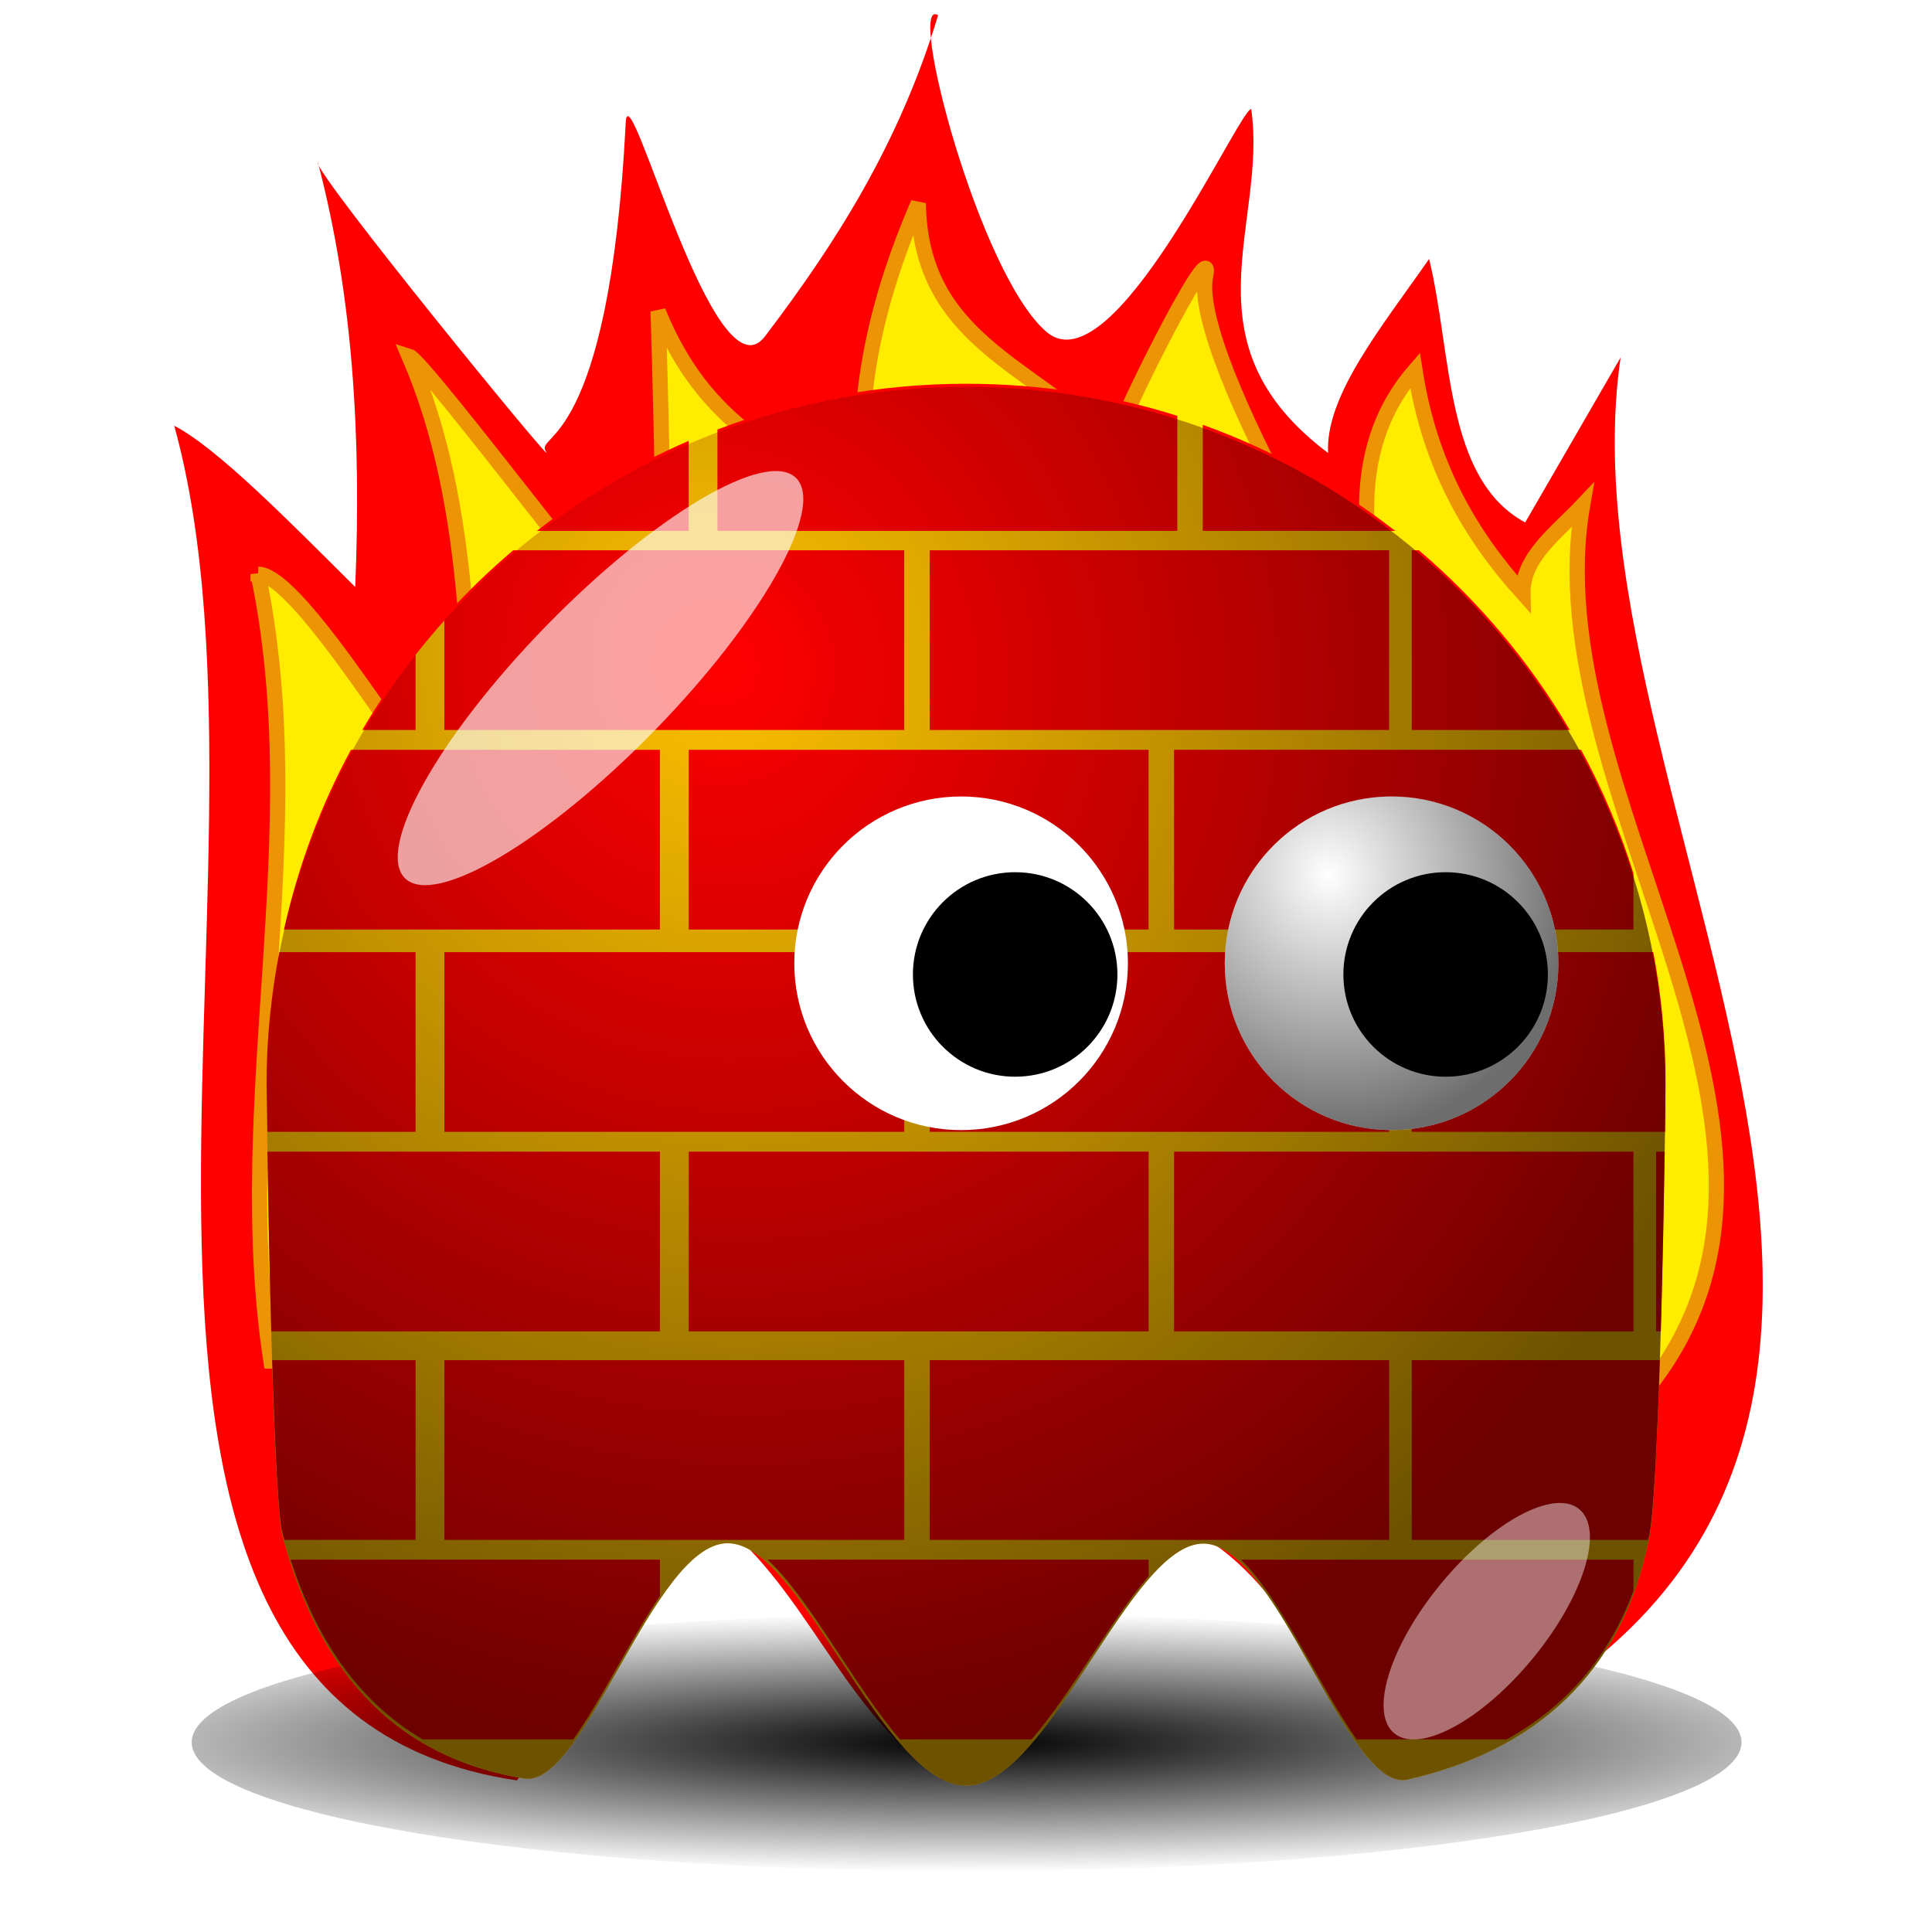
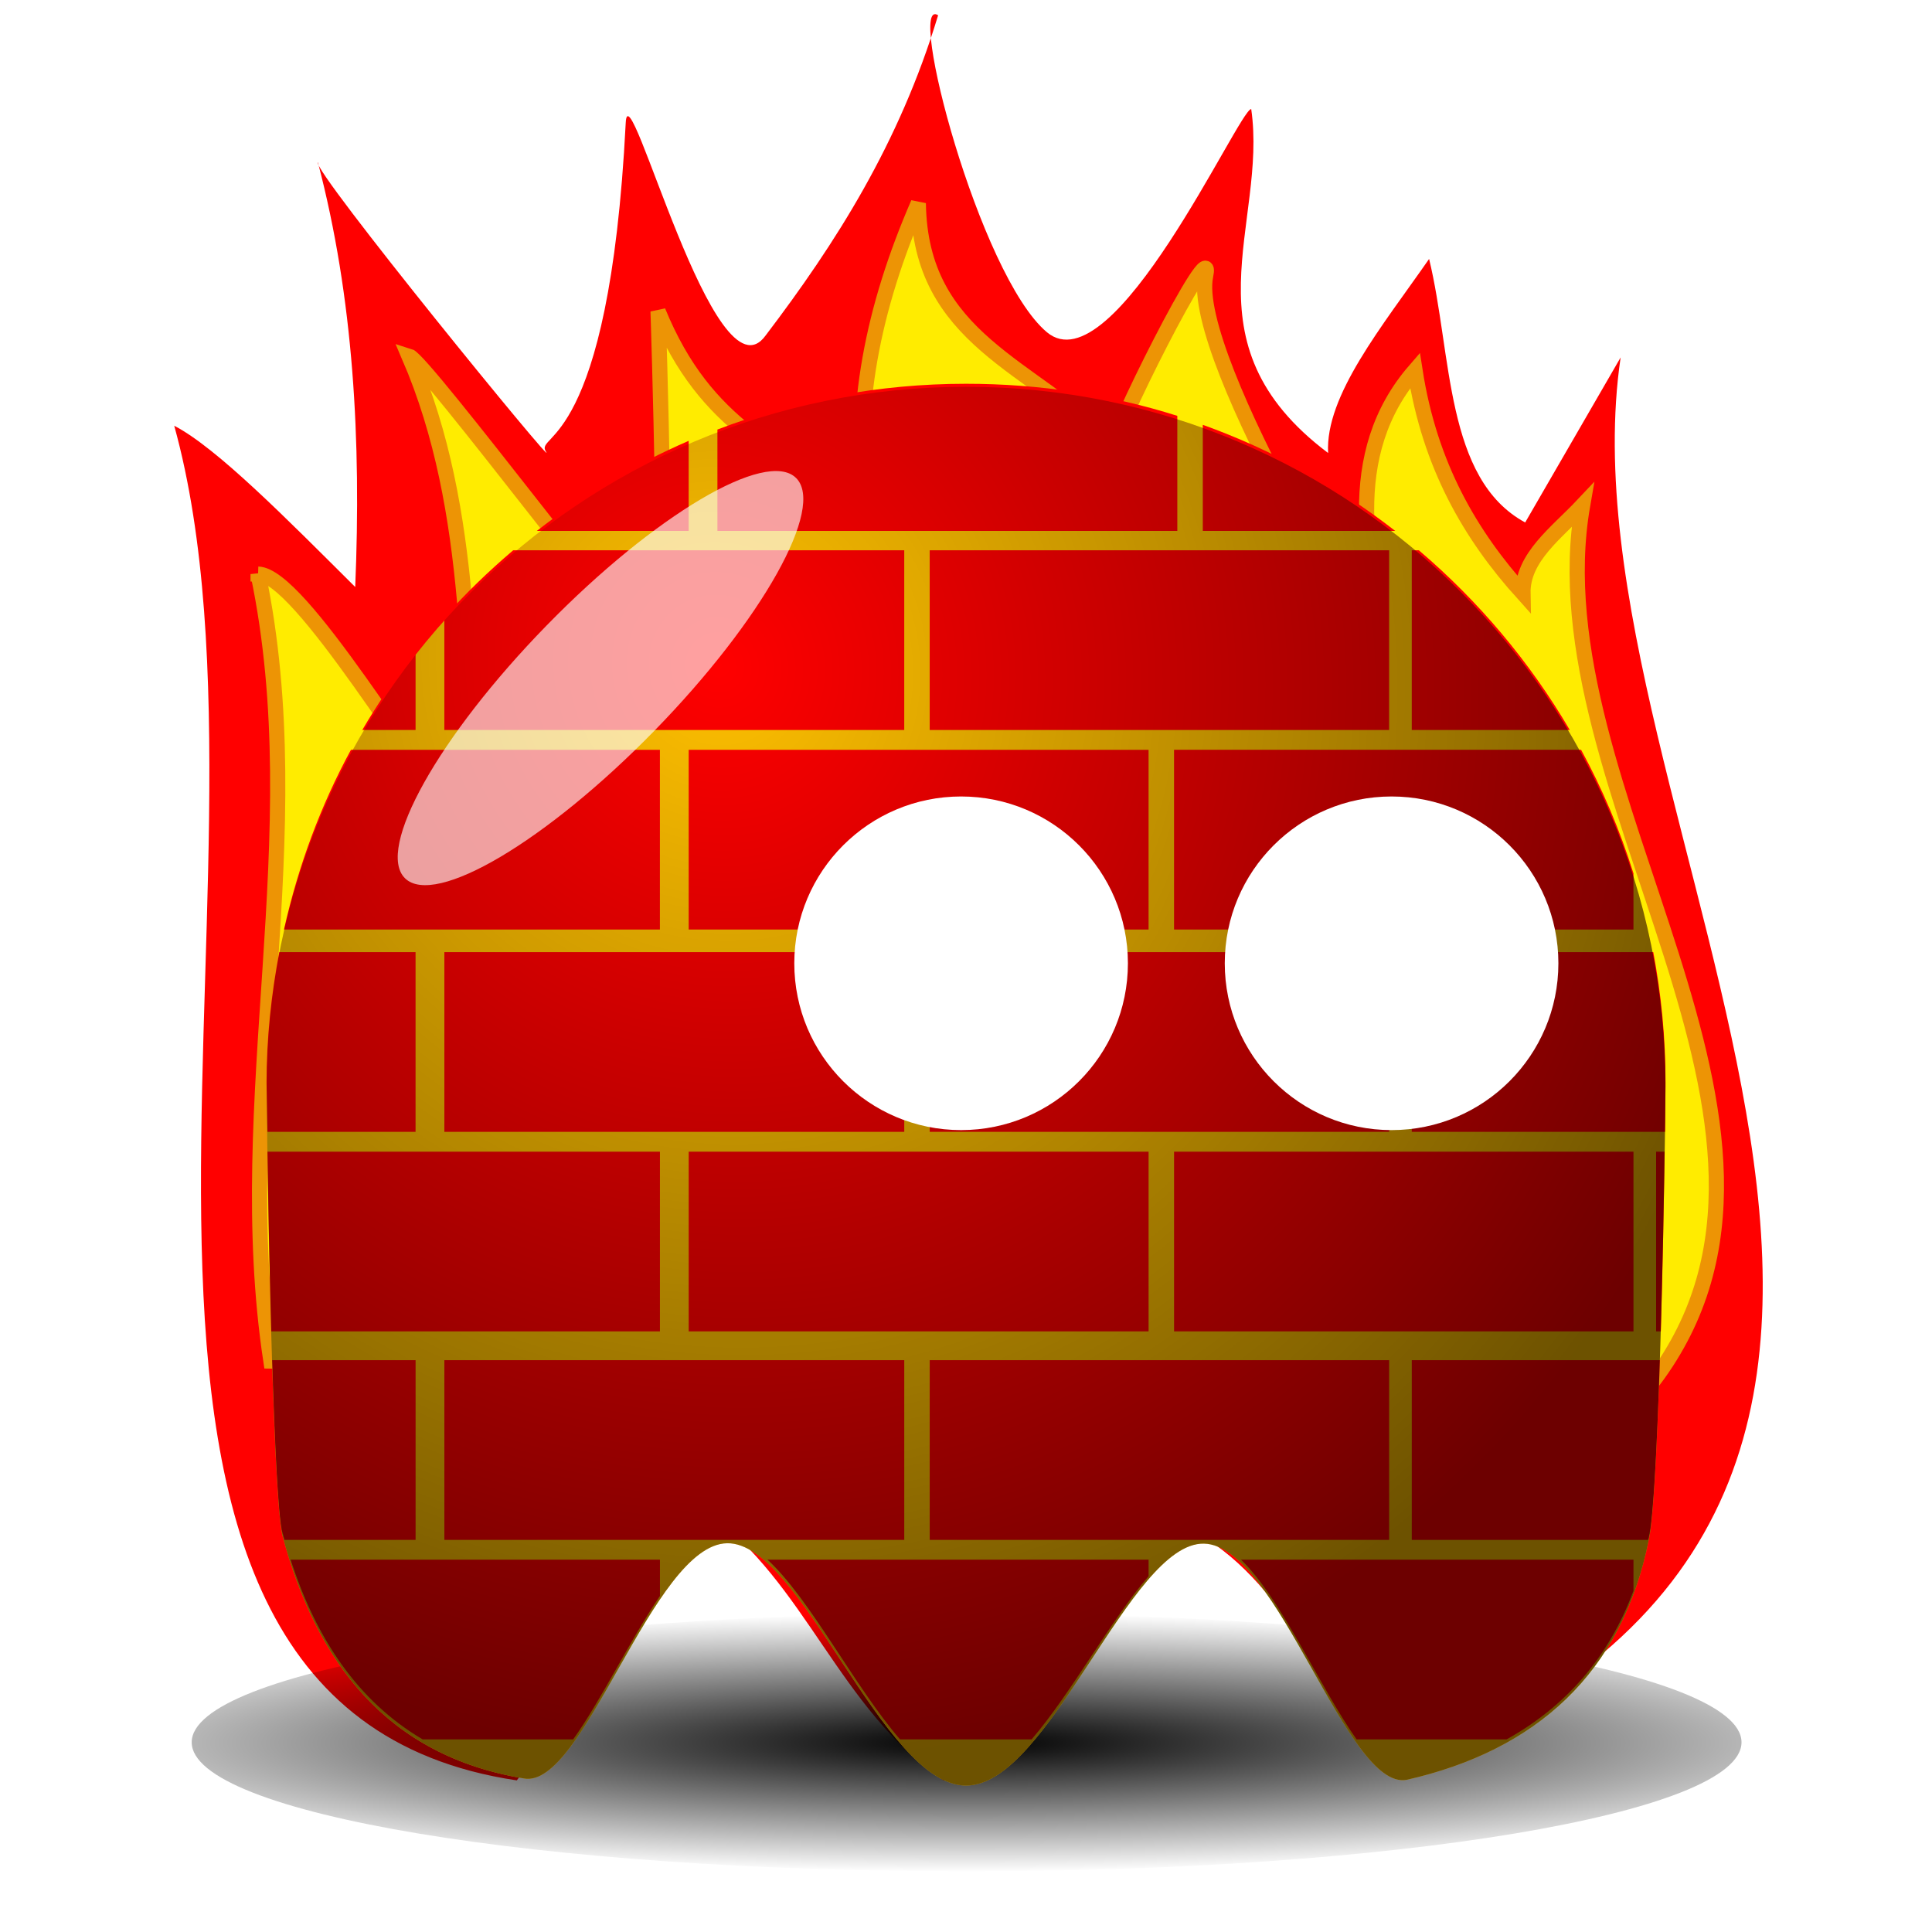
<svg xmlns="http://www.w3.org/2000/svg" xmlns:xlink="http://www.w3.org/1999/xlink" version="1.0" viewBox="0 0 128 128">
  <defs>
    <linearGradient id="b">
      <stop stop-opacity="0" offset="0" />
      <stop stop-opacity=".572" offset="1" />
    </linearGradient>
    <filter id="g" x="-.348" y="-.341" width="1.696" height="1.682">
      <feGaussianBlur stdDeviation="5.465" />
    </filter>
    <filter id="f" x="-.52" y="-.453" width="2.039" height="1.907">
      <feGaussianBlur stdDeviation="4.151" />
    </filter>
    <filter id="e" x="-.07" y="-.34" width="1.14" height="1.68">
      <feGaussianBlur stdDeviation="3.968" />
    </filter>
    <radialGradient id="d" cx="210.89" cy="506.35" r="68" gradientTransform="matrix(1.403 1.6439e-6 -1.4521e-7 .206 -89.845 403.11)" gradientUnits="userSpaceOnUse">
      <stop offset="0" />
      <stop stop-opacity="0" offset="1" />
    </radialGradient>
    <radialGradient id="a" cx="233.5" cy="409.86" r="15.5" gradientTransform="matrix(.387 1.516 -1.423 .363 726.51 -93.107)" gradientUnits="userSpaceOnUse" xlink:href="#b" />
    <radialGradient id="c" cx="216.99" cy="497.96" r="65" gradientTransform="matrix(.51 1.007 -.965 .489 650.89 -406.14)" gradientUnits="userSpaceOnUse" xlink:href="#b" />
  </defs>
  <g transform="translate(-233.42 -11.735)">
    <path d="m267.66 129.69c-33.722-5.013-14.391-59.743-22.697-89.749 2.833 1.47 7.478 6.195 11.991 10.684 0.404-9.686-0.108-19.143-2.474-28.138-0.473 0.426 16.106 20.728 15.107 19.163-0.772-1.209 4.184-0.044 5.29-21.794 0.191-3.759 5.891 18.792 9.271 14.101 4.637-6.104 8.852-12.7 11.424-21.21-2.129-1.389 2.713 17.223 7.205 20.996 4.421 3.714 12.722-14.753 13.539-14.785 1.104 7.618-4.627 15.479 5.095 22.789-0.205-3.8 3.587-8.397 6.691-12.857 1.538 6.354 1.039 14.572 6.365 17.46l6.324-10.934c-4.504 30.51 32.559 75.886-15.531 93.844-4.127-5.282-6.634-12.926-13.061-16.24-9.339 5.556-9.69 13.191-16.273 16.668-6.938-4.729-9.134-13.141-15.631-17.736-2.437-0.398-8.015 11.604-12.633 17.736z" fill="#f00" />
    <path d="m250.52 49.772c2.802 0.081 10.261 12.825 14.724 18.376-0.966-10.952-0.249-22.451-4.727-32.826 1.004 0.299 15.666 19.923 16.42 20.005 0.861 0.094 0.081-22.971 0.081-22.971 3.211 7.83 8.067 9.184 13.775 13.453-0.913-6.909 0.466-13.702 3.467-20.61 0.125 9.044 7.508 10.693 13 16.113-0.591 0 6.745-14.667 6.037-11.307-1.133 5.379 12.128 27.108 12.794 26.603-2.379-7.6-3.663-14.872 1.075-20.335 0.976 6.316 3.682 10.925 7.154 14.779-0.049-2.396 2.241-4.024 3.952-5.841-3.287 18.962 17.381 41.12 4.709 57.977l-91.612-1.282c-2.634-17.379 2.785-34.757-0.849-52.136h4e-5z" fill="#ffec00" stroke="#ed9405" stroke-width="1.007px" />
    <path transform="matrix(.755 0 0 .611 141.93 -182.83)" d="m274 507.36c0 7.728-30.464 14-68 14s-68-6.272-68-14 30.464-14 68-14 68 6.272 68 14z" fill="url(#d)" filter="url(#e)" />
    <path d="m343.76 83.695c0 3.452-0.378 26.777-1.095 30.015-1.764 8.882-7.473 13.995-16.047 15.942-3.985 0.743-8.518-15.558-13.437-15.648-4.919-0.091-10.225 16.028-15.757 16.028-5.557 0-10.887-16.128-15.826-16.053-4.939 0.075-9.487 16.353-13.48 15.582-9.042-1.5-13.769-7.686-15.999-16.143-0.676-3.148-1.032-26.374-1.032-29.722 0-25.578 20.759-46.336 46.336-46.336 25.578 0 46.336 20.759 46.336 46.336z" fill="#ffbf00" />
    <path d="m297.42 37.161c-5.807 0-11.345 1.078-16.469 3.031v6.719h30.469v-7.625c-4.415-1.398-9.125-2.125-14-2.125zm15.688 2.719v7.031h12.75c-3.822-2.978-8.106-5.36-12.75-7.031zm-34.062 1.062c-3.616 1.566-6.993 3.578-10.062 5.969h10.062v-5.969zm-11.625 7.25c-1.622 1.38-3.145 2.849-4.562 4.438v7.469h30.469v-11.906h-25.906zm27.594 0v11.906h30.438v-11.906h-30.438zm31.938 0v11.906h10.469c-2.645-4.509-6.041-8.537-10-11.906h-0.469zm-66 6.719c-1.285 1.639-2.473 3.382-3.531 5.188h3.531v-5.188zm-4.281 6.5c-2.007 3.693-3.492 7.694-4.438 11.906h24.906v-11.906h-20.469zm22.375 0v11.906h30.469v-11.906h-30.469zm32.156 0v11.906h30.438v-3.719c-0.899-2.867-2.057-5.59-3.469-8.188h-26.969zm-59.281 13.406c-0.534 2.813-0.844 5.689-0.844 8.656 0 0.484 0.048 2.057 0.062 3.25h9.812v-11.906h-9.031zm10.938 0v11.906h30.469v-11.906h-30.469zm32.156 0v11.906h30.438v-11.906h-30.438zm31.938 0v11.906h16.781c0.015-1.188 0.031-2.757 0.031-3.25 0-2.967-0.279-5.844-0.812-8.656h-16zm-75.812 13.219c0.048 3.287 0.124 7.476 0.25 11.906h25.75v-11.906h-26zm27.906 0v11.906h30.469v-11.906h-30.469zm32.156 0v11.906h30.438v-11.906h-30.438zm31.938 0v11.906h0.312c0.132-4.441 0.2-8.623 0.25-11.906h-0.562zm-91.688 13.813c0.167 5.317 0.378 10.047 0.656 11.344 0.05 0.189 0.104 0.376 0.156 0.562h8.688v-11.906h-9.5zm11.406 0v11.906h30.469v-11.906h-30.469zm32.156 0v11.906h30.438v-11.906h-30.438zm31.938 0v11.906h15.656c0.018-0.085 0.045-0.164 0.062-0.25 0.299-1.348 0.54-6.227 0.719-11.656h-16.438zm-74.281 13.219c1.675 5.188 4.436 9.365 8.75 11.906h9.969c1.827-2.533 3.75-6.552 5.75-9.5v-2.406h-24.469zm26.375 0v0.031c0.01-0.01 0.021-0.021 0.031-0.031h-0.031zm5.219 0c2.827 2.588 5.758 8.4 8.781 11.906h8.719c2.647-3.08 5.251-7.922 7.75-10.812v-1.094h-25.25zm31.375 0c2.689 2.599 5.258 8.525 7.656 11.906h9.938c3.897-2.165 6.763-5.407 8.406-9.844v-2.062h-26z" fill="#f00" />
    <path d="m343.76 83.695c0 3.452-0.378 26.777-1.095 30.015-1.764 8.882-7.473 13.995-16.047 15.942-3.985 0.743-8.518-15.558-13.437-15.648-4.919-0.091-10.225 16.028-15.757 16.028-5.557 0-10.887-16.128-15.826-16.053-4.939 0.075-9.487 16.353-13.48 15.582-9.042-1.5-13.769-7.686-15.999-16.143-0.676-3.148-1.032-26.374-1.032-29.722 0-25.578 20.759-46.336 46.336-46.336 25.578 0 46.336 20.759 46.336 46.336z" fill="url(#c)" />
    <g transform="matrix(.713 0 0 .713 152 -227.37)">
      <path transform="translate(4,7)" d="m255 417.86c0 8.56-6.94 15.5-15.5 15.5s-15.5-6.94-15.5-15.5 6.94-15.5 15.5-15.5 15.5 6.94 15.5 15.5z" fill="#fff" />
-       <path transform="translate(4,7)" d="m255 417.86c0 8.56-6.94 15.5-15.5 15.5s-15.5-6.94-15.5-15.5 6.94-15.5 15.5-15.5 15.5 6.94 15.5 15.5z" fill="url(#a)" />
-       <path transform="matrix(.613 0 0 .613 101.71 169.75)" d="m255 417.86c0 8.56-6.94 15.5-15.5 15.5s-15.5-6.94-15.5-15.5 6.94-15.5 15.5-15.5 15.5 6.94 15.5 15.5z" />
    </g>
    <g transform="matrix(.713 0 0 .713 123.48 -227.37)">
      <path transform="translate(4,7)" d="m255 417.86c0 8.56-6.94 15.5-15.5 15.5s-15.5-6.94-15.5-15.5 6.94-15.5 15.5-15.5 15.5 6.94 15.5 15.5z" fill="#fff" />
-       <path transform="translate(4,7)" d="m255 417.86c0 8.56-6.94 15.5-15.5 15.5s-15.5-6.94-15.5-15.5 6.94-15.5 15.5-15.5 15.5 6.94 15.5 15.5z" fill="url(#a)" />
-       <path transform="matrix(.613 0 0 .613 101.71 169.75)" d="m255 417.86c0 8.56-6.94 15.5-15.5 15.5s-15.5-6.94-15.5-15.5 6.94-15.5 15.5-15.5 15.5 6.94 15.5 15.5z" />
    </g>
    <path transform="matrix(.713 0 0 .713 148.43 -234.5)" d="m180.01 413.25c-10.026 10.27-20.406 16.414-23.171 13.715-2.765-2.699 3.128-13.225 13.153-23.494 10.026-10.27 20.406-16.414 23.171-13.715 2.765 2.699-3.128 13.225-13.153 23.494z" fill="#fff" fill-opacity=".627" filter="url(#g)" />
-     <path transform="matrix(.55 .454 -.454 .55 418.69 -273.33)" d="m262 501.86c0 7.452-2.464 13.5-5.5 13.5s-5.5-6.048-5.5-13.5 2.464-13.5 5.5-13.5 5.5 6.048 5.5 13.5z" fill="#fff" fill-opacity=".434" filter="url(#f)" />
  </g>
</svg>